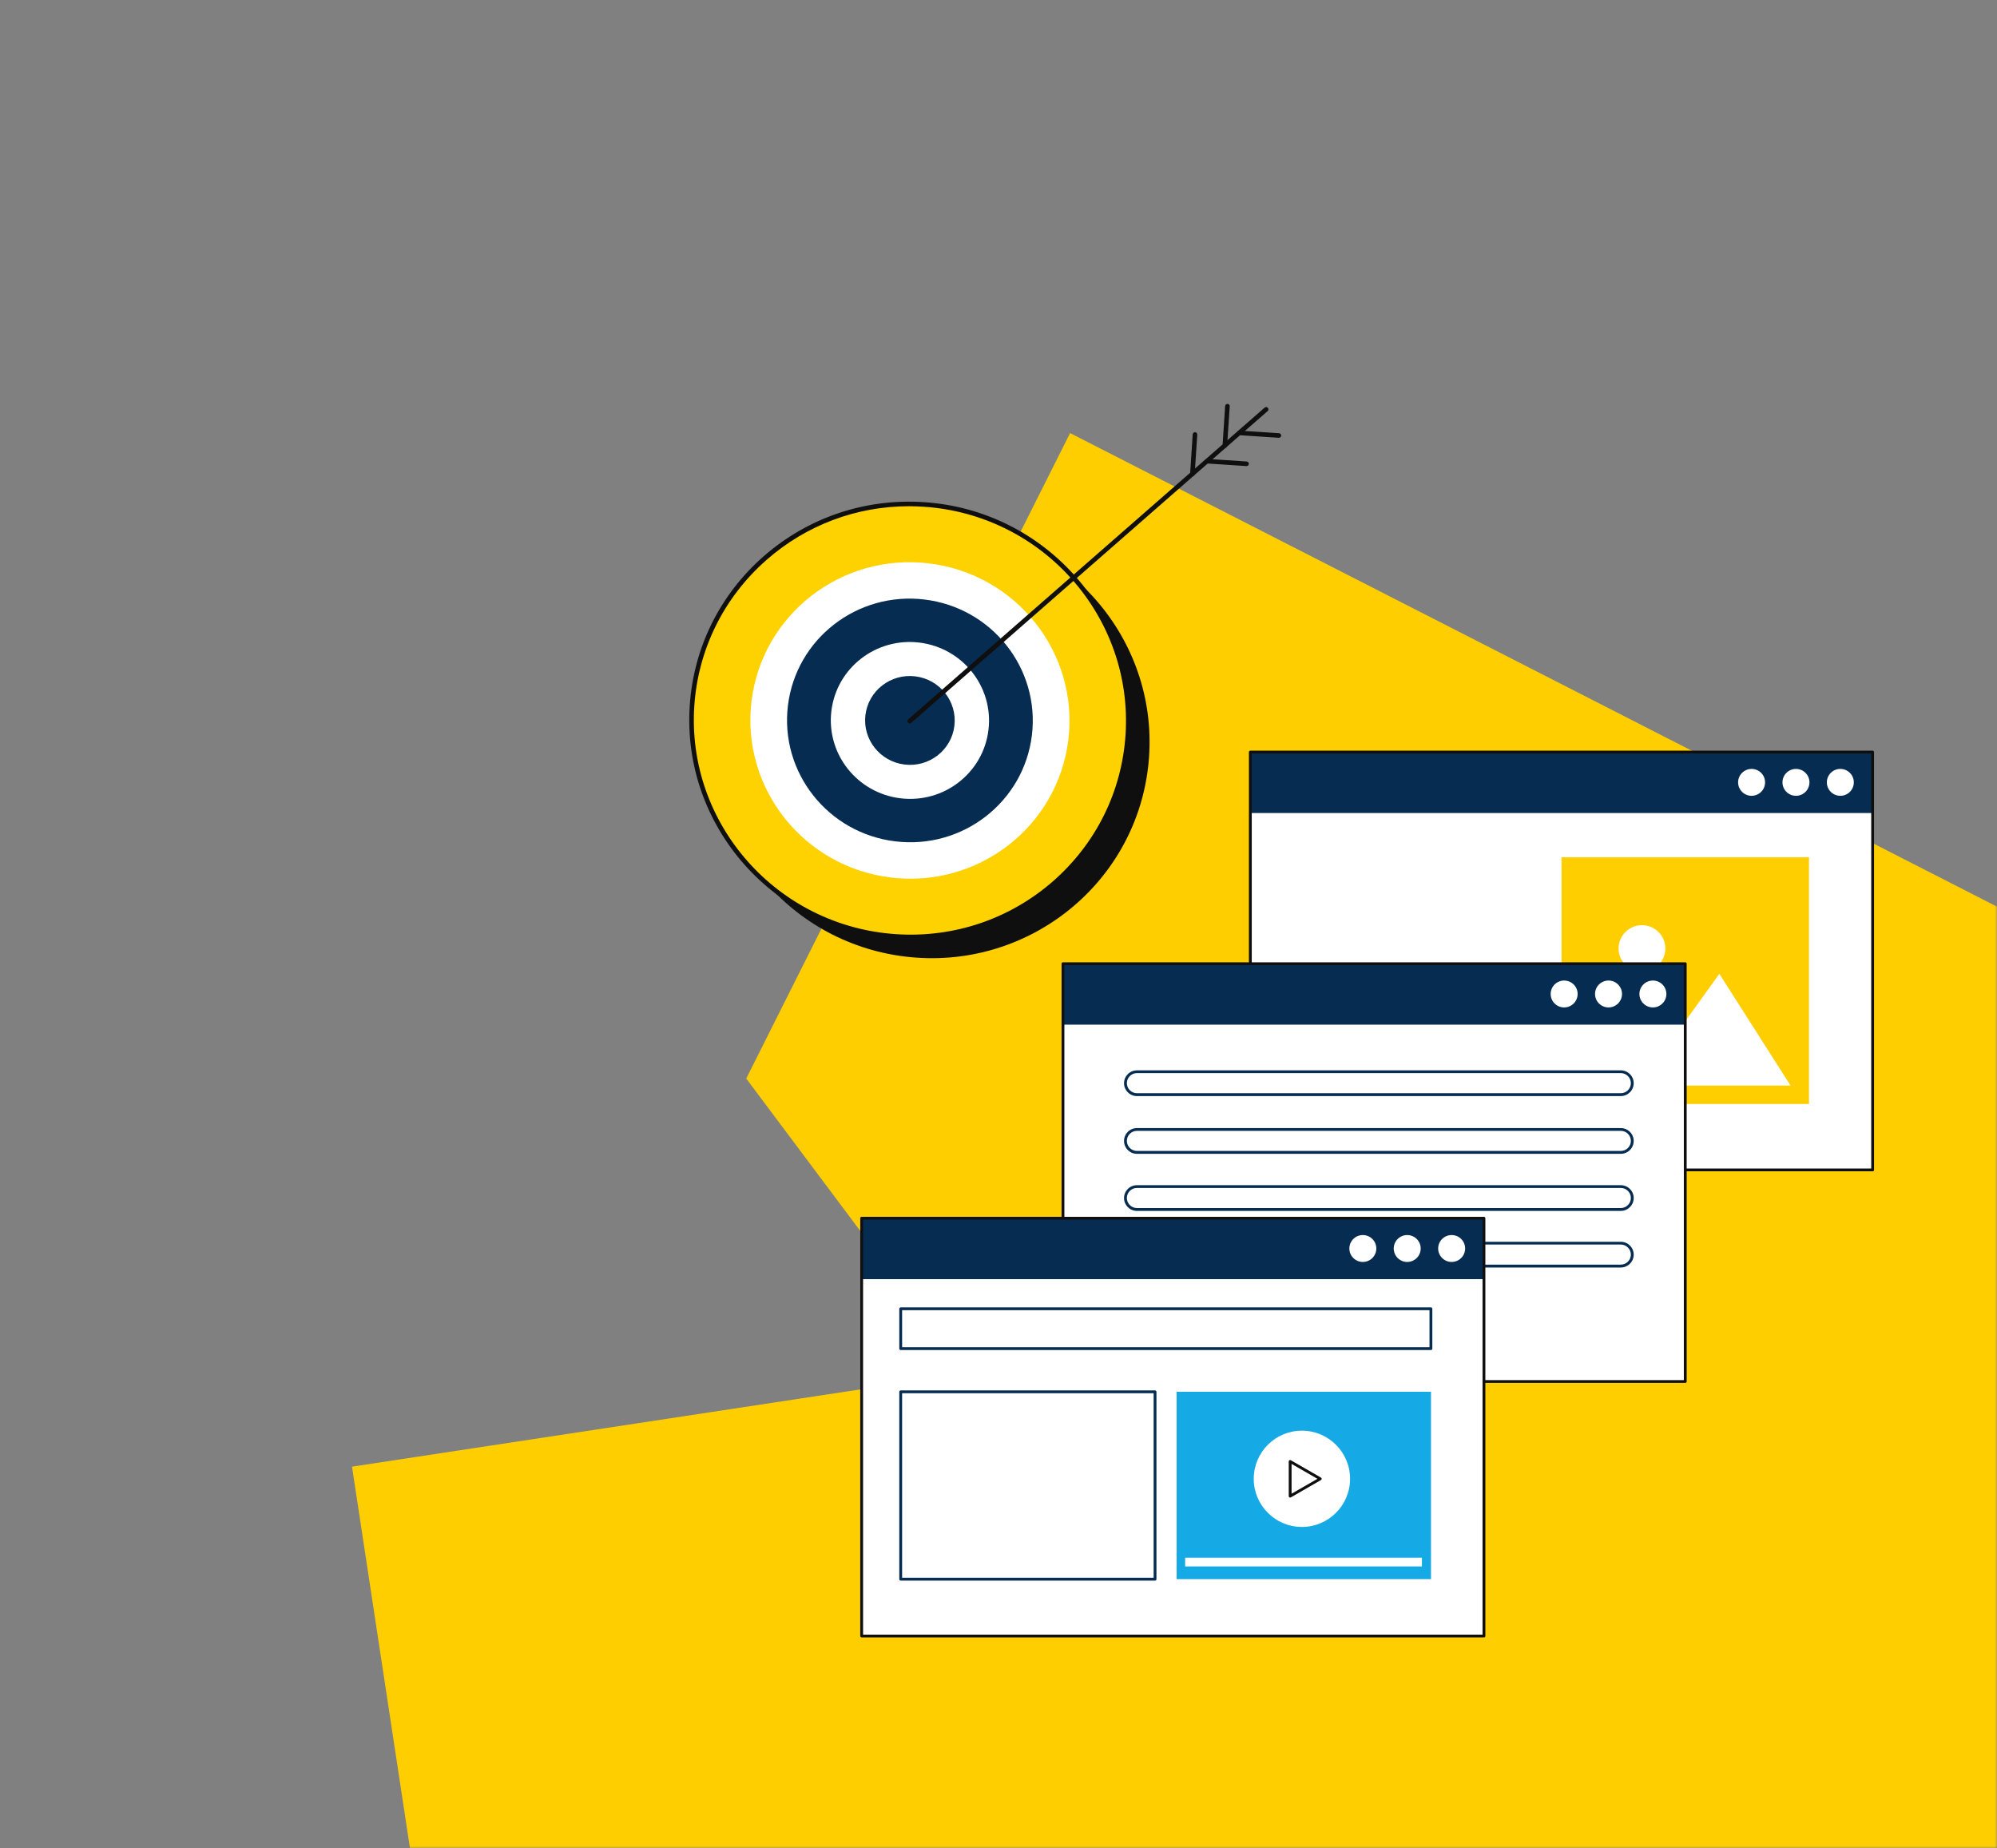
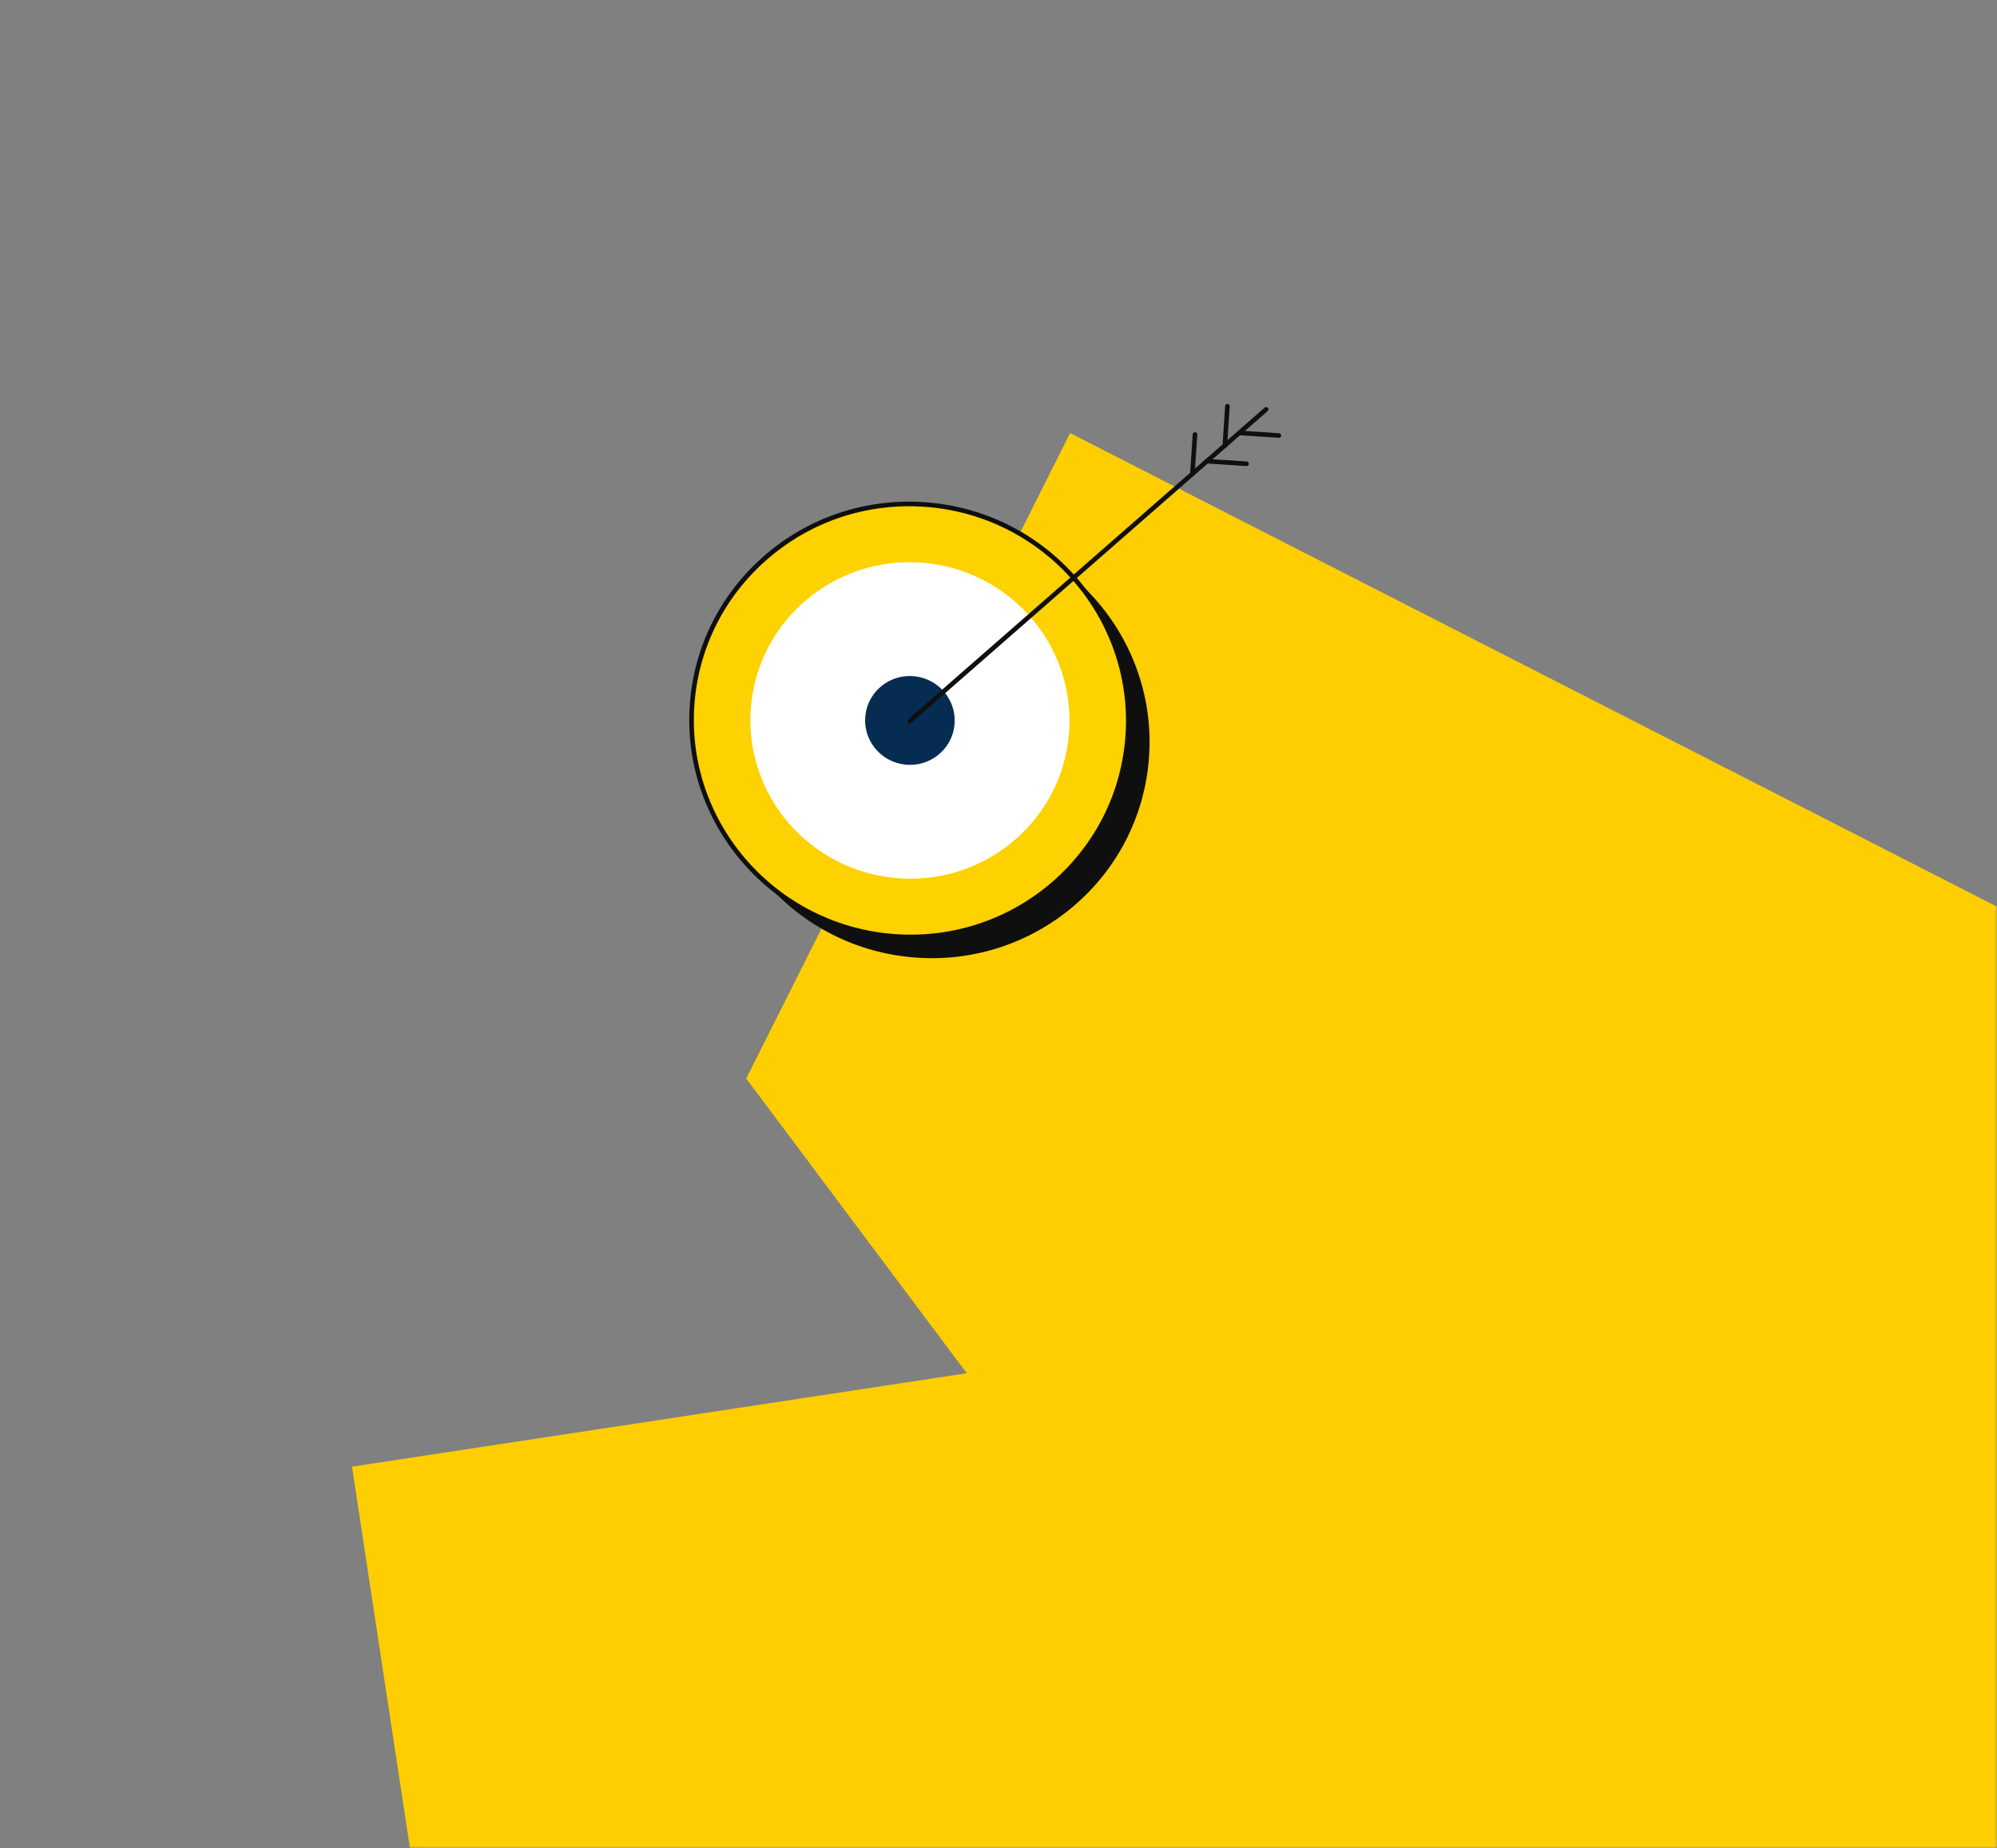
<svg xmlns="http://www.w3.org/2000/svg" width="455" height="421" viewBox="0 0 455 421" fill="none">
  <rect x="0" y="0" width="455" height="421" fill="#808080" stroke="none" />
  <mask id="mask0_1_27540" style="mask-type:alpha" maskUnits="userSpaceOnUse" x="0" y="0" width="455" height="421">
    <rect width="455" height="421" fill="#15AAE5" />
  </mask>
  <g mask="url(#mask0_1_27540)">
    <path d="M556.429 436.985L610.902 286.173L243.811 98.652L170.022 245.69L220.264 312.816L80.202 334.098L109.906 529.591L354.802 492.311L479.383 435.137L462.586 390.592L556.429 436.985Z" fill="#FFCE00" />
  </g>
  <g clip-path="url(#clip0_1_27540)">
    <path d="M426.663 171.321H284.88V266.495H426.663V171.321Z" fill="white" />
    <path d="M426.663 171.321H284.88V185.203H426.663V171.321Z" fill="#072C51" />
    <path d="M419.305 181.28C421.002 181.28 422.377 179.909 422.377 178.218C422.377 176.527 421.002 175.156 419.305 175.156C417.608 175.156 416.232 176.527 416.232 178.218C416.232 179.909 417.608 181.28 419.305 181.28Z" fill="white" />
    <path d="M409.195 181.28C410.892 181.28 412.267 179.909 412.267 178.218C412.267 176.527 410.892 175.156 409.195 175.156C407.498 175.156 406.122 176.527 406.122 178.218C406.122 179.909 407.498 181.28 409.195 181.28Z" fill="white" />
    <path d="M399.086 181.28C400.783 181.28 402.158 179.909 402.158 178.218C402.158 176.527 400.783 175.156 399.086 175.156C397.389 175.156 396.013 176.527 396.013 178.218C396.013 179.909 397.389 181.28 399.086 181.28Z" fill="white" />
    <path d="M426.678 266.816H284.88C284.704 266.816 284.558 266.67 284.558 266.495V171.321C284.558 171.146 284.704 171 284.88 171H426.664C426.839 171 426.985 171.146 426.985 171.321V266.495C427 266.67 426.854 266.816 426.678 266.816ZM285.202 266.175H426.342V171.642H285.202V266.175Z" fill="#0F0F0F" />
    <path d="M412.164 195.279H355.778V251.476H412.164V195.279Z" fill="#FFCE00" />
    <path d="M407.965 247.291H359.977L372.399 232.258L379.348 239.053L391.74 221.832L407.965 247.291Z" fill="white" />
    <path d="M374.11 221.365C377.051 221.365 379.435 218.989 379.435 216.057C379.435 213.126 377.051 210.75 374.11 210.75C371.169 210.75 368.784 213.126 368.784 216.057C368.784 218.989 371.169 221.365 374.11 221.365Z" fill="white" />
    <path d="M383.972 219.528H242.188V314.702H383.972V219.528Z" fill="white" />
    <path d="M383.972 219.528H242.188V233.41H383.972V219.528Z" fill="#072C51" />
    <path d="M376.599 229.487C378.296 229.487 379.671 228.116 379.671 226.425C379.671 224.734 378.296 223.363 376.599 223.363C374.902 223.363 373.527 224.734 373.527 226.425C373.527 228.116 374.902 229.487 376.599 229.487Z" fill="white" />
    <path d="M366.489 229.487C368.186 229.487 369.561 228.116 369.561 226.425C369.561 224.734 368.186 223.363 366.489 223.363C364.792 223.363 363.417 224.734 363.417 226.425C363.417 228.116 364.792 229.487 366.489 229.487Z" fill="white" />
    <path d="M356.379 229.487C358.075 229.487 359.451 228.116 359.451 226.425C359.451 224.734 358.075 223.363 356.379 223.363C354.682 223.363 353.306 224.734 353.306 226.425C353.306 228.116 354.682 229.487 356.379 229.487Z" fill="white" />
    <path d="M383.972 315.023H242.189C242.013 315.023 241.867 314.877 241.867 314.702V219.528C241.867 219.353 242.013 219.207 242.189 219.207H383.972C384.148 219.207 384.294 219.353 384.294 219.528V314.702C384.294 314.877 384.162 315.023 383.972 315.023ZM242.51 314.382H383.65V219.849H242.51V314.382Z" fill="#0F0F0F" />
    <path d="M369.283 249.683H259.043C257.419 249.683 256.102 248.37 256.102 246.752C256.102 245.133 257.419 243.821 259.043 243.821H369.283C370.907 243.821 372.224 245.133 372.224 246.752C372.224 248.356 370.907 249.683 369.283 249.683ZM259.043 244.448C257.77 244.448 256.746 245.483 256.746 246.737C256.746 248.006 257.785 249.027 259.043 249.027H369.283C370.556 249.027 371.58 247.991 371.58 246.737C371.58 245.469 370.542 244.448 369.283 244.448H259.043Z" fill="#072C51" />
    <path d="M369.283 262.835H259.043C257.419 262.835 256.102 261.523 256.102 259.905C256.102 258.286 257.419 256.974 259.043 256.974H369.283C370.907 256.974 372.224 258.286 372.224 259.905C372.224 261.523 370.907 262.835 369.283 262.835ZM259.043 257.601C257.77 257.601 256.746 258.636 256.746 259.89C256.746 261.159 257.785 262.179 259.043 262.179H369.283C370.556 262.179 371.58 261.144 371.58 259.89C371.58 258.621 370.542 257.601 369.283 257.601H259.043Z" fill="#072C51" />
    <path d="M369.283 275.842H259.043C257.419 275.842 256.102 274.53 256.102 272.911C256.102 271.293 257.419 269.98 259.043 269.98H369.283C370.907 269.98 372.224 271.293 372.224 272.911C372.224 274.515 370.907 275.842 369.283 275.842ZM259.043 270.607C257.77 270.607 256.746 271.643 256.746 272.897C256.746 274.165 257.785 275.186 259.043 275.186H369.283C370.556 275.186 371.58 274.151 371.58 272.897C371.58 271.628 370.542 270.607 369.283 270.607H259.043Z" fill="#072C51" />
    <path d="M369.283 288.733H259.043C257.419 288.733 256.102 287.42 256.102 285.802C256.102 284.183 257.419 282.871 259.043 282.871H369.283C370.907 282.871 372.224 284.183 372.224 285.802C372.224 287.42 370.907 288.733 369.283 288.733ZM259.043 283.498C257.77 283.498 256.746 284.533 256.746 285.787C256.746 287.041 257.785 288.076 259.043 288.076H369.283C370.556 288.076 371.58 287.041 371.58 285.787C371.58 284.533 370.542 283.498 369.283 283.498H259.043Z" fill="#072C51" />
    <path d="M338.105 277.505H196.322V372.679H338.105V277.505Z" fill="white" />
    <path d="M338.105 277.505H196.322V291.386H338.105V277.505Z" fill="#072C51" />
    <path d="M330.747 287.464C332.444 287.464 333.819 286.093 333.819 284.402C333.819 282.711 332.444 281.34 330.747 281.34C329.05 281.34 327.674 282.711 327.674 284.402C327.674 286.093 329.05 287.464 330.747 287.464Z" fill="white" />
    <path d="M320.622 287.464C322.319 287.464 323.695 286.093 323.695 284.402C323.695 282.711 322.319 281.34 320.622 281.34C318.925 281.34 317.55 282.711 317.55 284.402C317.55 286.093 318.925 287.464 320.622 287.464Z" fill="white" />
    <path d="M310.512 287.464C312.209 287.464 313.584 286.093 313.584 284.402C313.584 282.711 312.209 281.34 310.512 281.34C308.815 281.34 307.439 282.711 307.439 284.402C307.439 286.093 308.815 287.464 310.512 287.464Z" fill="white" />
    <path d="M338.12 373H196.322C196.146 373 196 372.854 196 372.679V277.505C196 277.33 196.146 277.184 196.322 277.184H338.105C338.281 277.184 338.427 277.33 338.427 277.505V372.679C338.442 372.854 338.296 373 338.12 373ZM196.644 372.358H337.784V277.825H196.644V372.358Z" fill="#0F0F0F" />
    <path d="M326.035 317.035H268.084V359.716H326.035V317.035Z" fill="#15AAE5" />
    <path d="M263.168 360.051H205.217C205.042 360.051 204.895 359.906 204.895 359.731V317.05C204.895 316.875 205.042 316.729 205.217 316.729H263.168C263.344 316.729 263.49 316.875 263.49 317.05V359.731C263.49 359.906 263.344 360.051 263.168 360.051ZM205.539 359.41H262.846V317.371H205.539V359.41Z" fill="#072C51" />
    <path d="M296.628 347.832C302.688 347.832 307.601 342.923 307.601 336.867C307.601 330.811 302.688 325.901 296.628 325.901C290.568 325.901 285.655 330.811 285.655 336.867C285.655 342.923 290.568 347.832 296.628 347.832Z" fill="white" />
    <path d="M300.798 336.867L293.951 332.9V340.818L300.798 336.867Z" fill="white" />
    <path d="M293.951 341.139C293.893 341.139 293.834 341.124 293.79 341.095C293.688 341.037 293.629 340.935 293.629 340.818V332.915C293.629 332.798 293.688 332.696 293.79 332.638C293.893 332.58 294.01 332.58 294.112 332.638L300.974 336.59C301.076 336.648 301.135 336.75 301.135 336.867C301.135 336.983 301.076 337.085 300.974 337.144L294.112 341.095C294.068 341.124 294.01 341.139 293.951 341.139ZM294.273 333.469V340.264L300.169 336.867L294.273 333.469Z" fill="#0F0F0F" />
    <path d="M323.972 354.846H270.03V356.829H323.972V354.846Z" fill="white" />
    <path d="M326.035 307.528H205.217C205.042 307.528 204.895 307.382 204.895 307.207V298.138C204.895 297.963 205.042 297.817 205.217 297.817H326.021C326.196 297.817 326.343 297.963 326.343 298.138V307.207C326.357 307.382 326.211 307.528 326.035 307.528ZM205.539 306.887H325.699V298.458H205.539V306.887Z" fill="#072C51" />
  </g>
  <path d="M261.561 174.949C264.842 147.915 245.393 123.315 218.12 120.003C190.848 116.692 166.08 135.923 162.799 162.957C159.519 189.991 178.968 214.591 206.24 217.902C233.513 221.214 258.281 201.983 261.561 174.949Z" fill="#0F0F0F" />
  <path d="M256.702 170.112C259.983 143.078 240.533 118.478 213.261 115.166C185.989 111.855 161.22 131.086 157.94 158.12C154.659 185.154 174.109 209.754 201.381 213.065C228.653 216.377 253.421 197.146 256.702 170.112Z" fill="#FED101" />
  <path d="M207.508 213.958C206.371 213.958 205.234 213.911 204.097 213.84C176.429 212.015 155.371 188.225 157.148 160.81C158 147.612 163.97 135.527 173.942 126.76C184.057 117.898 197.061 113.491 210.54 114.391C238.207 116.216 259.242 140.006 257.465 167.421C256.612 180.619 250.643 192.704 240.67 201.471C231.409 209.598 219.754 213.958 207.508 213.958ZM207.129 115.316C195.143 115.316 183.702 119.604 174.653 127.542C164.893 136.12 159.043 147.944 158.19 160.857C156.437 187.704 177.069 210.996 204.144 212.797C217.338 213.674 230.082 209.361 239.984 200.689C249.743 192.111 255.594 180.287 256.446 167.374C258.199 140.527 237.567 117.235 210.492 115.434C209.355 115.363 208.242 115.316 207.129 115.316Z" fill="#0F0F0F" />
  <path d="M243.417 168.5C245.814 148.741 231.598 130.761 211.663 128.34C191.728 125.92 173.624 139.976 171.226 159.735C168.829 179.494 183.045 197.474 202.98 199.895C222.915 202.315 241.019 188.259 243.417 168.5Z" fill="white" />
-   <path d="M235.11 167.485C236.955 152.273 226.006 138.431 210.655 136.569C195.305 134.706 181.366 145.529 179.521 160.741C177.677 175.953 188.626 189.795 203.976 191.657C219.327 193.52 233.266 182.697 235.11 167.485Z" fill="#072C51" />
  <path d="M225.213 166.286C226.402 156.491 219.354 147.577 209.471 146.377C199.588 145.177 190.612 152.145 189.424 161.94C188.235 171.735 195.283 180.649 205.166 181.849C215.049 183.049 224.025 176.081 225.213 166.286Z" fill="white" />
  <path d="M217.45 165.342C218.123 159.795 214.131 154.748 208.533 154.069C202.936 153.389 197.853 157.336 197.181 162.883C196.508 168.43 200.5 173.477 206.098 174.156C211.695 174.835 216.778 170.889 217.45 165.342Z" fill="#072C51" />
  <path d="M207.271 164.791C207.129 164.791 206.987 164.72 206.869 164.602C206.679 164.388 206.703 164.057 206.916 163.867L288.141 92.853C288.354 92.663 288.686 92.687 288.876 92.9C289.065 93.114 289.041 93.445 288.828 93.635L207.627 164.649C207.532 164.744 207.414 164.791 207.271 164.791Z" fill="#0F0F0F" />
  <path d="M284.019 106.169H283.995L274.97 105.577C274.686 105.553 274.473 105.316 274.473 105.032C274.496 104.747 274.757 104.534 275.017 104.534L284.042 105.127C284.327 105.15 284.54 105.387 284.54 105.672C284.516 105.956 284.279 106.169 284.019 106.169Z" fill="#0F0F0F" />
  <path d="M291.386 99.725H291.363L282.338 99.132C282.053 99.109 281.84 98.872 281.84 98.587C281.864 98.303 282.124 98.09 282.385 98.09L291.41 98.682C291.694 98.706 291.907 98.943 291.907 99.227C291.884 99.511 291.67 99.725 291.386 99.725Z" fill="#0F0F0F" />
  <path d="M271.677 108.491H271.654C271.369 108.467 271.156 108.23 271.156 107.946L271.748 98.942C271.772 98.658 272.009 98.444 272.293 98.444C272.578 98.468 272.791 98.705 272.791 98.989L272.199 107.993C272.199 108.278 271.962 108.491 271.677 108.491Z" fill="#0F0F0F" />
  <path d="M279.068 102.047H279.044C278.76 102.023 278.547 101.786 278.547 101.502L279.139 92.498C279.163 92.213 279.423 92 279.684 92C279.968 92.024 280.181 92.261 280.181 92.545L279.589 101.549C279.565 101.833 279.329 102.047 279.068 102.047Z" fill="#0F0F0F" />
  <defs>
    <clipPath id="clip0_1_27540">
-       <rect width="231" height="202" fill="white" transform="translate(196 171)" />
-     </clipPath>
+       </clipPath>
  </defs>
</svg>